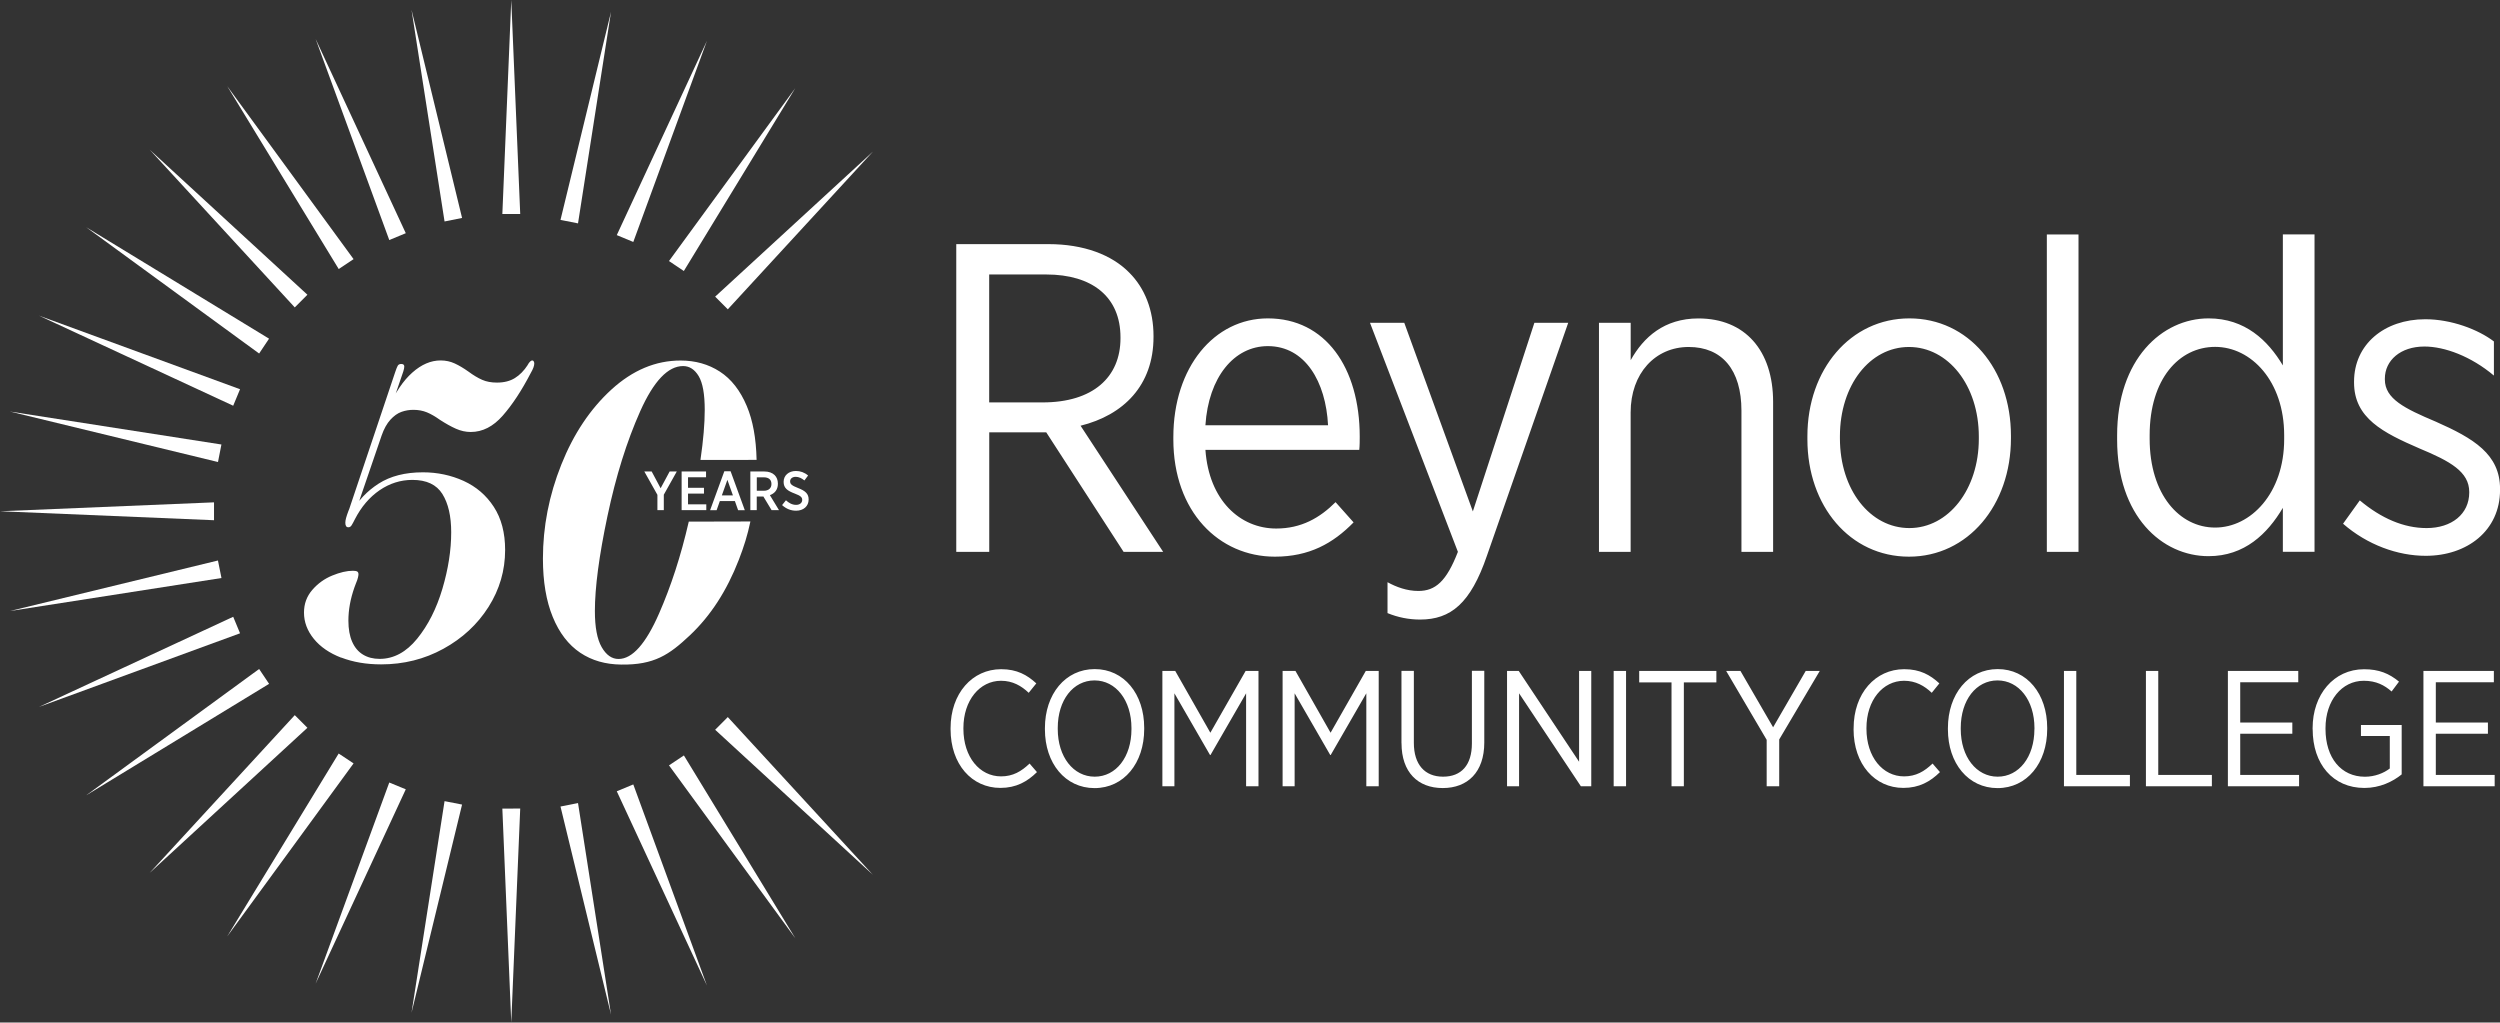
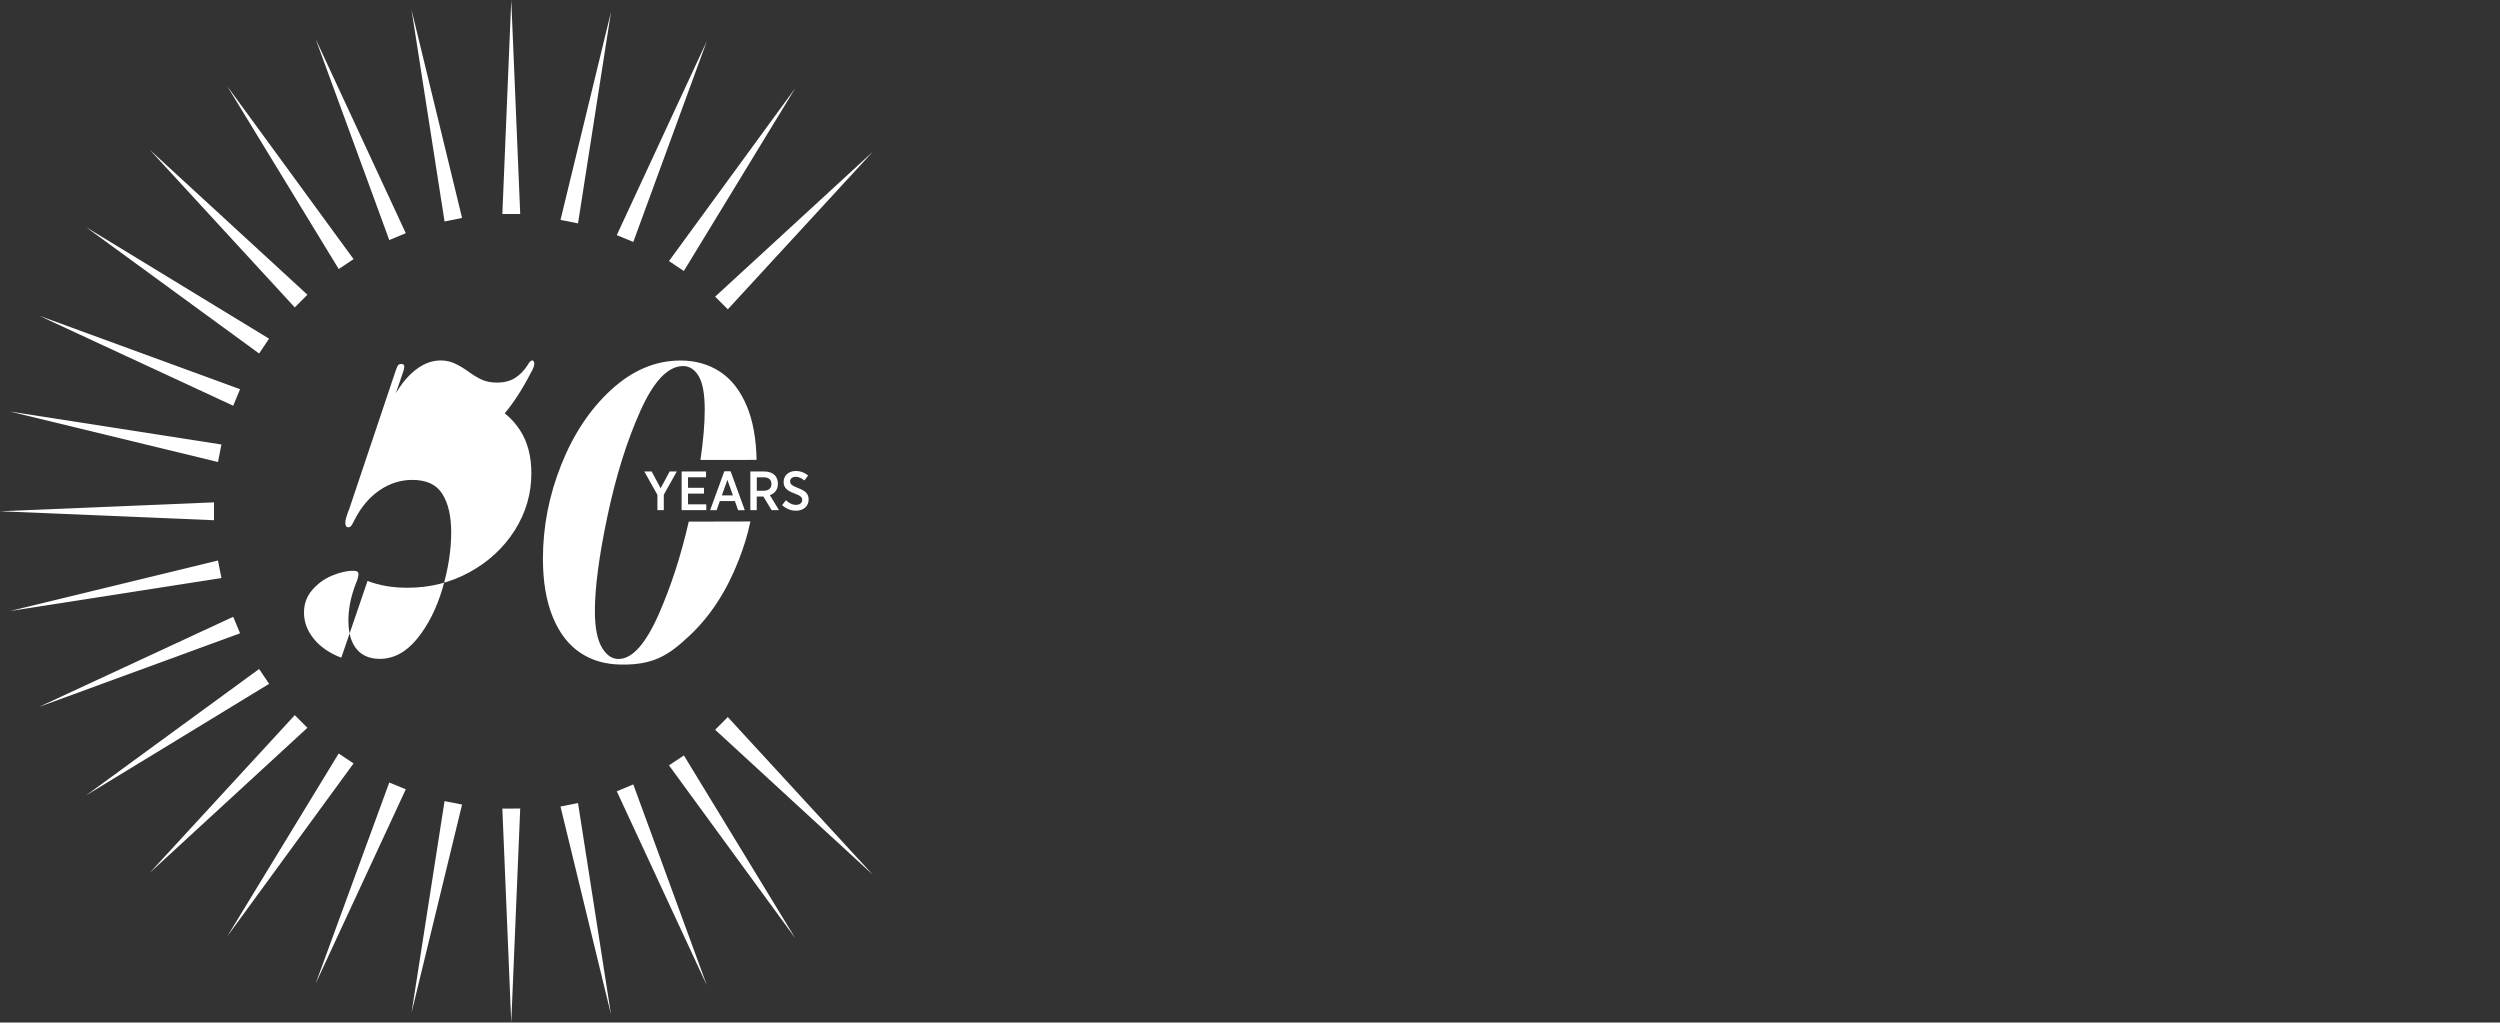
<svg xmlns="http://www.w3.org/2000/svg" viewBox="0 0 496.57 203.11">
  <rect x="0" y="0" width="496.57" height="203.11" fill="#333333" stroke="none" />
  <path style="fill:#fff" d="M42.51 103.33v-3.55L0 101.55l42.51 1.78zM43.29 111.33 1.95 121.37l42.04-6.56-.7-3.48zM46.32 122.51 7.73 140.42l39.95-14.63-1.36-3.28zM51.47 132.88l-34.36 25.1 36.34-22.15-1.98-2.95zM58.55 142.05l-28.81 31.32 31.32-28.81-2.51-2.51zM67.27 149.67 45.13 186l25.1-34.37-2.96-1.96zM77.32 155.43l-14.63 39.95 17.91-38.6-3.28-1.35zM88.3 159.13l-6.56 42.03 10.04-41.35-3.48-.68zM99.78 160.61l1.77 42.5 1.78-42.51-3.55.01zM103.33 42.5 101.55 0l-1.77 42.51 3.55-.01zM91.78 43.29 81.74 1.95l6.56 42.04 3.48-.7zM80.6 46.32 62.69 7.73l14.63 39.95 3.28-1.36zM70.23 51.47l-25.1-34.36 22.15 36.33 2.95-1.97zM61.06 58.54l-31.32-28.8 28.81 31.32 2.51-2.52zM53.44 67.27 17.11 45.13l34.36 25.09 1.97-2.95zM7.73 62.69l38.59 17.9 1.36-3.28L7.73 62.69zM43.98 88.29 1.95 81.74 43.3 91.77l.68-3.48z" />
  <g>
    <path style="fill:#fff" d="m144.56 142.43 28.81 31.32-31.32-28.8 2.51-2.52zM135.84 150.05l22.14 36.33-25.1-34.36 2.96-1.97zM125.79 155.81l14.63 39.95-17.91-38.59 3.28-1.36zM114.81 159.51l6.56 42.03-10.04-41.34 3.48-.69zM111.33 43.68l10.04-41.34-6.56 42.03-3.48-.69zM122.51 46.7l17.91-38.59-14.63 39.95-3.28-1.36zM132.88 51.85l25.09-34.35-22.14 36.33-2.95-1.98zM142.05 58.92l31.32-28.79-28.81 31.31-2.51-2.52z" />
  </g>
  <g>
-     <path d="M67.79 130.64c-2.34-.9-4.16-2.15-5.46-3.75-1.3-1.6-1.95-3.34-1.95-5.21 0-1.74.55-3.24 1.65-4.51 1.1-1.27 2.42-2.22 3.96-2.85 1.53-.63 2.9-.95 4.11-.95.4 0 .68.05.85.15.17.1.25.28.25.55 0 .13-.03.35-.1.65-.07.3-.2.69-.4 1.15-.07.13-.12.27-.15.4s-.08.27-.15.4c-.4 1.14-.7 2.25-.9 3.35-.2 1.1-.3 2.19-.3 3.25 0 1.67.25 3.07.75 4.2.5 1.14 1.22 1.99 2.15 2.55.93.57 2.04.85 3.3.85 2.8 0 5.29-1.34 7.46-4.01s3.84-5.97 5.01-9.91c1.17-3.94 1.75-7.68 1.75-11.22 0-3.2-.58-5.74-1.75-7.61s-3.15-2.8-5.96-2.8c-2.34 0-4.51.69-6.51 2.05-2 1.37-3.64 3.29-4.91 5.76-.27.53-.48.94-.65 1.2-.17.27-.38.4-.65.4-.4 0-.6-.3-.6-.9 0-.27.05-.58.15-.95.1-.37.25-.82.45-1.35.07-.13.13-.3.2-.5s.13-.4.2-.6l8.91-26.54c.2-.6.37-1.02.5-1.25.13-.23.37-.35.7-.35.4 0 .6.17.6.5 0 .27-.07.6-.2 1l-2.5 7.31h-.5c1.4-3.14 3-5.51 4.81-7.11 1.8-1.6 3.67-2.4 5.61-2.4 1 0 1.94.2 2.8.6.87.4 1.77.94 2.7 1.6 1 .74 1.92 1.29 2.75 1.65.83.37 1.82.55 2.95.55 1.4 0 2.59-.3 3.55-.9.97-.6 1.82-1.47 2.55-2.6 0-.07.02-.1.05-.1s.05-.03.05-.1c.13-.2.27-.37.4-.5s.27-.2.4-.2.23.07.3.2c.07.13.1.27.1.4 0 .47-.23 1.1-.7 1.9-1.8 3.47-3.65 6.29-5.56 8.46-1.9 2.17-4.02 3.25-6.36 3.25-1 0-1.99-.22-2.95-.65-.97-.43-2.02-1.02-3.15-1.75-.94-.67-1.8-1.17-2.6-1.5-.8-.33-1.7-.5-2.7-.5-.8 0-1.59.13-2.35.4-.77.27-1.5.79-2.2 1.55-.7.77-1.29 1.82-1.75 3.15l-5.21 15.22h-.7c1.2-2.27 2.97-4.15 5.31-5.66 2.34-1.5 5.27-2.25 8.81-2.25 2.87 0 5.56.57 8.06 1.7 2.5 1.14 4.51 2.85 6.01 5.16 1.5 2.3 2.25 5.16 2.25 8.56 0 4.07-1.1 7.85-3.3 11.32-2.2 3.47-5.19 6.24-8.96 8.31-3.77 2.07-7.89 3.1-12.37 3.1-2.94 0-5.57-.45-7.91-1.35ZM149.06 103.58s-10.39.03-12.25.03c-1.6 6.94-3.55 12.86-5.89 18.22-2.64 6.04-5.32 9.06-8.06 9.06-1.34 0-2.45-.79-3.35-2.35-.9-1.57-1.35-3.96-1.35-7.16 0-4.67.83-10.97 2.5-18.88 1.67-7.91 3.84-14.85 6.51-20.83 2.67-5.97 5.51-8.96 8.51-8.96 1.27 0 2.3.67 3.1 2 .8 1.34 1.2 3.57 1.2 6.71 0 2.74-.28 6-.83 9.79-.01.09 0 .06-.02.15 2.25.01 5.39-.01 5.39-.01s3.97.03 5.76-.01v-.06c-.1-4.23-.74-7.76-1.94-10.61-1.3-3.1-3.09-5.39-5.36-6.86-2.27-1.47-4.87-2.2-7.81-2.2-4.94 0-9.51 1.92-13.72 5.76-4.2 3.84-7.53 8.81-9.96 14.92-2.44 6.11-3.65 12.33-3.65 18.68 0 4.54.65 8.4 1.95 11.57s3.12 5.54 5.46 7.11c2.34 1.57 5.04 2.31 8.11 2.35 6.58.1 9.56-1.94 13.67-5.81 4.11-3.87 7.34-8.86 9.71-14.97 1.04-2.69 1.73-4.89 2.31-7.64" style="fill:#fff" />
+     <path d="M67.79 130.64c-2.34-.9-4.16-2.15-5.46-3.75-1.3-1.6-1.95-3.34-1.95-5.21 0-1.74.55-3.24 1.65-4.51 1.1-1.27 2.42-2.22 3.96-2.85 1.53-.63 2.9-.95 4.11-.95.4 0 .68.05.85.15.17.1.25.28.25.55 0 .13-.03.35-.1.65-.07.3-.2.69-.4 1.15-.07.13-.12.27-.15.4s-.08.27-.15.4c-.4 1.14-.7 2.25-.9 3.35-.2 1.1-.3 2.19-.3 3.25 0 1.67.25 3.07.75 4.2.5 1.14 1.22 1.99 2.15 2.55.93.57 2.04.85 3.3.85 2.8 0 5.29-1.34 7.46-4.01s3.84-5.97 5.01-9.91c1.17-3.94 1.75-7.68 1.75-11.22 0-3.2-.58-5.74-1.75-7.61s-3.15-2.8-5.96-2.8c-2.34 0-4.51.69-6.51 2.05-2 1.37-3.64 3.29-4.91 5.76-.27.53-.48.94-.65 1.2-.17.27-.38.4-.65.4-.4 0-.6-.3-.6-.9 0-.27.05-.58.15-.95.1-.37.25-.82.45-1.35.07-.13.13-.3.2-.5s.13-.4.2-.6l8.91-26.54c.2-.6.37-1.02.5-1.25.13-.23.37-.35.7-.35.4 0 .6.17.6.5 0 .27-.07.6-.2 1l-2.5 7.31h-.5c1.4-3.14 3-5.51 4.81-7.11 1.8-1.6 3.67-2.4 5.61-2.4 1 0 1.94.2 2.8.6.87.4 1.77.94 2.7 1.6 1 .74 1.92 1.29 2.75 1.65.83.37 1.82.55 2.95.55 1.4 0 2.59-.3 3.55-.9.97-.6 1.82-1.47 2.55-2.6 0-.07.02-.1.05-.1s.05-.03.05-.1c.13-.2.27-.37.4-.5s.27-.2.4-.2.23.07.3.2c.07.13.1.27.1.4 0 .47-.23 1.1-.7 1.9-1.8 3.47-3.65 6.29-5.56 8.46-1.9 2.17-4.02 3.25-6.36 3.25-1 0-1.99-.22-2.95-.65-.97-.43-2.02-1.02-3.15-1.75-.94-.67-1.8-1.17-2.6-1.5-.8-.33-1.7-.5-2.7-.5-.8 0-1.59.13-2.35.4-.77.27-1.5.79-2.2 1.55-.7.77-1.29 1.82-1.75 3.15h-.7c1.2-2.27 2.97-4.15 5.31-5.66 2.34-1.5 5.27-2.25 8.81-2.25 2.87 0 5.56.57 8.06 1.7 2.5 1.14 4.51 2.85 6.01 5.16 1.5 2.3 2.25 5.16 2.25 8.56 0 4.07-1.1 7.85-3.3 11.32-2.2 3.47-5.19 6.24-8.96 8.31-3.77 2.07-7.89 3.1-12.37 3.1-2.94 0-5.57-.45-7.91-1.35ZM149.06 103.58s-10.39.03-12.25.03c-1.6 6.94-3.55 12.86-5.89 18.22-2.64 6.04-5.32 9.06-8.06 9.06-1.34 0-2.45-.79-3.35-2.35-.9-1.57-1.35-3.96-1.35-7.16 0-4.67.83-10.97 2.5-18.88 1.67-7.91 3.84-14.85 6.51-20.83 2.67-5.97 5.51-8.96 8.51-8.96 1.27 0 2.3.67 3.1 2 .8 1.34 1.2 3.57 1.2 6.71 0 2.74-.28 6-.83 9.79-.01.09 0 .06-.02.15 2.25.01 5.39-.01 5.39-.01s3.97.03 5.76-.01v-.06c-.1-4.23-.74-7.76-1.94-10.61-1.3-3.1-3.09-5.39-5.36-6.86-2.27-1.47-4.87-2.2-7.81-2.2-4.94 0-9.51 1.92-13.72 5.76-4.2 3.84-7.53 8.81-9.96 14.92-2.44 6.11-3.65 12.33-3.65 18.68 0 4.54.65 8.4 1.95 11.57s3.12 5.54 5.46 7.11c2.34 1.57 5.04 2.31 8.11 2.35 6.58.1 9.56-1.94 13.67-5.81 4.11-3.87 7.34-8.86 9.71-14.97 1.04-2.69 1.73-4.89 2.31-7.64" style="fill:#fff" />
    <path d="m130.57 98.27-2.59-4.62h1.46l1.78 3.33 1.79-3.33h1.42l-2.58 4.61v3.07h-1.27v-3.06ZM135.4 93.65h4.84v1.15h-3.58v2.09h3.17v1.15h-3.17v2.14h3.63v1.15h-4.9v-7.69ZM143.89 93.61h1.23l2.82 7.73h-1.33l-.64-1.81h-2.99l-.64 1.81h-1.29l2.82-7.73Zm1.69 4.79-1.1-3.09-1.1 3.09h2.2ZM149.04 93.65h2.78c.88 0 1.59.26 2.05.72.41.41.64.99.64 1.69v.04c0 1.19-.66 1.92-1.59 2.25l1.81 2.98h-1.47l-1.64-2.72s-.05.01-.08.01h-1.23v2.71h-1.27v-7.69Zm2.65 3.83c.99 0 1.54-.53 1.54-1.33v-.02c0-.87-.56-1.32-1.52-1.32h-1.39v2.67h1.37ZM155.34 100.33l.77-.96c.57.52 1.21.91 2.02.91.74 0 1.21-.41 1.21-.98 0-.49-.25-.81-1.47-1.26-1.46-.55-2.22-1.09-2.22-2.32v-.02c0-1.26 1.01-2.15 2.44-2.15.89 0 1.71.29 2.42.9l-.73.98c-.53-.43-1.11-.72-1.72-.72-.69 0-1.12.38-1.12.89 0 .55.29.83 1.59 1.34 1.43.55 2.09 1.14 2.09 2.26v.02c0 1.35-1.05 2.22-2.49 2.22-.99 0-1.94-.34-2.78-1.11Z" style="fill:#fff" />
  </g>
  <g>
-     <path d="M189.94 48.49h18.31c6.98 0 12.57 2.1 16.07 5.68 3.06 3.06 4.8 7.42 4.8 12.57v.18c0 9.69-6.02 15.54-14.49 17.64l16.41 25.06h-7.86l-15.37-23.75h-11.32v23.75h-6.55V48.49m17.17 31.44c9.95 0 15.45-4.98 15.45-12.75v-.17c0-8.03-5.59-12.49-14.76-12.49h-11.32v25.41h10.62ZM233.06 87.26v-.44c0-13.88 8.12-23.58 18.77-23.58 11.44 0 18.25 9.78 18.25 23.49 0 .61 0 1.83-.09 2.62h-30.56c.7 10.04 6.9 15.63 14.06 15.63 4.98 0 8.65-2.1 11.79-5.24l3.58 4.02c-4.1 4.19-8.82 6.81-15.63 6.81-11.09 0-20.17-8.91-20.17-23.31m30.73-2.79c-.44-8.64-4.54-15.72-11.96-15.72-6.72 0-11.79 6.2-12.4 15.72h24.36ZM304.77 64.12h6.72l-16.15 46.28c-3.23 9.43-7.16 12.66-13.27 12.66-2.25 0-4.39-.43-6.47-1.28v-6.14c1.74.96 3.85 1.74 6.12 1.74 3.41 0 5.59-1.92 7.86-7.77l-17.46-45.49h6.81l13.62 37.46 12.22-37.46M317.61 64.12h6.29v7.42c2.53-4.54 6.64-8.29 13.45-8.29 9.26 0 14.84 6.37 14.84 16.59v29.77h-6.29V81.58c0-8.12-3.84-12.66-10.48-12.66s-11.53 5.24-11.53 13.01v27.68h-6.29V64.12M359 87.25v-.61c0-13.27 8.56-23.4 20.26-23.4s20.17 10.04 20.17 23.31v.53c0 13.27-8.56 23.49-20.26 23.49S359 100.53 359 87.26m34.05-.09v-.44c0-10.21-6.11-17.81-13.88-17.81s-13.71 7.6-13.71 17.72v.44c0 10.22 6.02 17.81 13.79 17.81s13.8-7.68 13.8-17.73ZM406.56 46.57h6.29v63.04h-6.29zM420.52 87.34v-.87c0-15.1 8.91-23.23 18.16-23.23 7.25 0 11.79 4.37 14.76 9.34V46.56h6.29v63.04h-6.29v-8.73c-3.05 5.15-7.6 9.6-14.76 9.6-9.25 0-18.16-7.94-18.16-23.14m33.18-.09v-.79c0-10.74-6.55-17.55-13.71-17.55s-13.01 6.37-13.01 17.55v.7c0 11.09 5.94 17.64 13.01 17.64s13.71-6.81 13.71-17.55ZM465.4 104.02l3.32-4.63c4.28 3.58 8.73 5.5 13.27 5.5 4.98 0 8.47-2.79 8.47-7.07v-.09c0-4.02-3.76-6.11-9.87-8.65-7.25-3.14-13.01-6.02-13.01-13.1v-.17c0-7.42 6.02-12.4 14.15-12.4 5.15 0 10.48 2.01 13.63 4.41v6.78c-4.53-3.82-9.78-5.77-13.8-5.77-4.8 0-7.86 2.79-7.86 6.38v.17c0 3.84 3.93 5.76 10.13 8.38 7.51 3.32 12.75 6.46 12.75 13.36v.18c0 8.12-6.55 13.1-14.76 13.1-5.59 0-11.61-2.18-16.42-6.37M188.81 144.85v-.2c0-6.94 4.32-11.73 10.05-11.73 3.14 0 5.17 1.15 6.98 2.82l-1.51 1.87c-1.44-1.37-3.18-2.39-5.5-2.39-4.22 0-7.47 3.87-7.47 9.4v.13c0 5.63 3.24 9.46 7.47 9.46 2.36 0 4.03-.98 5.67-2.55l1.47 1.7c-1.93 1.9-4.13 3.14-7.27 3.14-5.67 0-9.89-4.68-9.89-11.66M207.55 144.88v-.26c0-6.75 4.06-11.72 9.89-11.72s9.83 4.94 9.83 11.66v.26c0 6.75-4.03 11.72-9.86 11.72s-9.86-4.94-9.86-11.66m17.19-.03v-.23c0-5.54-3.11-9.47-7.34-9.47s-7.3 3.9-7.3 9.43v.23c0 5.53 3.11 9.46 7.34 9.46s7.3-3.9 7.3-9.43ZM230.88 133.26h2.55l6.98 12.28 7.01-12.28h2.55v22.92h-2.46v-18.47l-7.07 12.25h-.1l-7.07-12.25v18.47h-2.39v-22.92M254.76 133.26h2.55l6.98 12.28 7-12.28h2.56v22.92h-2.46v-18.47l-7.07 12.25h-.1l-7.07-12.25v18.47h-2.39v-22.92M278.37 147.63v-14.38h2.46v14.31c0 4.32 2.19 6.71 5.8 6.71s5.73-2.26 5.73-6.62v-14.41h2.46v14.25c0 5.89-3.31 9.04-8.25 9.04s-8.19-3.14-8.19-8.91M299.34 133.26h2.32l11.99 18.04v-18.04h2.42v22.92h-2.06l-12.28-18.47v18.47h-2.39v-22.92M320.52 133.26h2.46v22.92h-2.46zM332.01 135.55h-6.42v-2.29h15.33v2.29h-6.46v20.63h-2.45v-20.63M350.91 146.95l-8.05-13.69h2.84l6.49 11.2 6.48-11.2h2.79l-8.06 13.62v9.3h-2.49v-9.23M368.18 144.85v-.2c0-6.94 4.32-11.73 10.05-11.73 3.15 0 5.17 1.15 6.98 2.82l-1.51 1.87c-1.44-1.37-3.18-2.39-5.5-2.39-4.23 0-7.47 3.87-7.47 9.4v.13c0 5.63 3.24 9.46 7.47 9.46 2.36 0 4.03-.98 5.66-2.55l1.47 1.7c-1.93 1.9-4.13 3.14-7.27 3.14-5.66 0-9.89-4.68-9.89-11.66M386.91 144.88v-.26c0-6.75 4.06-11.72 9.89-11.72s9.83 4.94 9.83 11.66v.26c0 6.75-4.03 11.72-9.86 11.72s-9.86-4.94-9.86-11.66m17.19-.03v-.23c0-5.54-3.11-9.47-7.34-9.47s-7.3 3.9-7.3 9.43v.23c0 5.53 3.11 9.46 7.33 9.46s7.3-3.9 7.3-9.43ZM409.96 133.26h2.45v20.66h10.65v2.26h-13.1v-22.92M426.24 133.26h2.45v20.66h10.65v2.26h-13.1v-22.92M442.52 133.26h13.98v2.26h-11.53v7.99h10.35v2.23h-10.35v8.18h11.69v2.26h-14.14v-22.92M459.35 144.85v-.23c0-6.65 4.19-11.69 10.22-11.69 2.98 0 4.98.85 6.94 2.46l-1.47 1.96c-1.41-1.24-3.05-2.13-5.53-2.13-4.36 0-7.6 3.93-7.6 9.4v.16c0 5.77 3.11 9.5 7.83 9.5 1.96 0 3.76-.72 4.94-1.64v-6.45h-5.73V144h8.09v9.82c-1.77 1.44-4.35 2.69-7.4 2.69-6.26 0-10.28-4.75-10.28-11.66M481.36 133.26h13.99v2.26h-11.53v7.99h10.35v2.23h-10.35v8.18h11.69v2.26h-14.15v-22.92" style="fill:#fff" />
-   </g>
+     </g>
</svg>